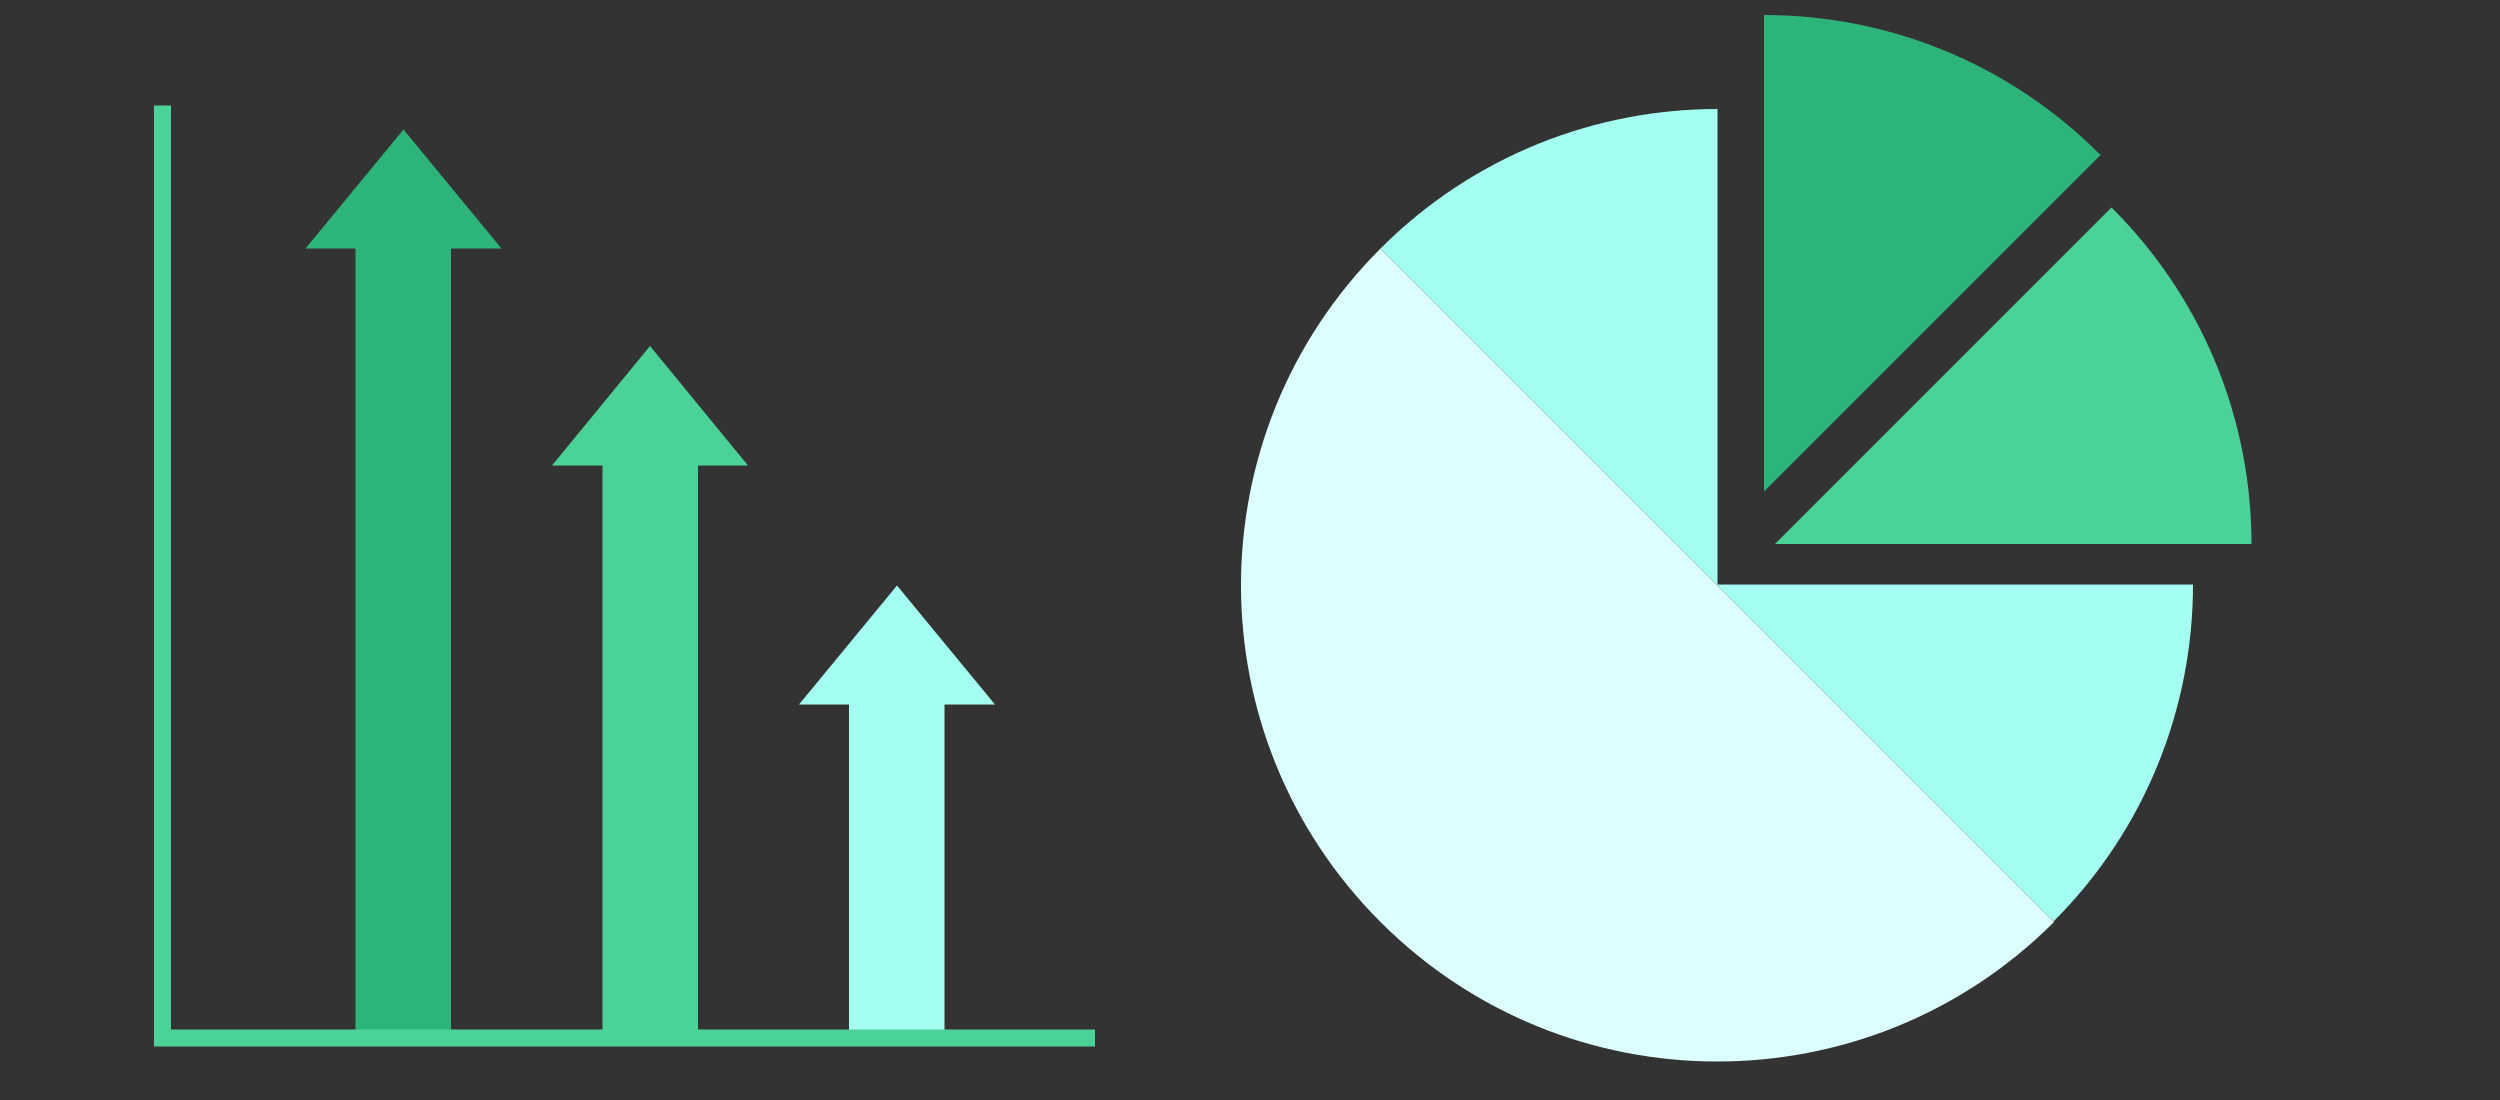
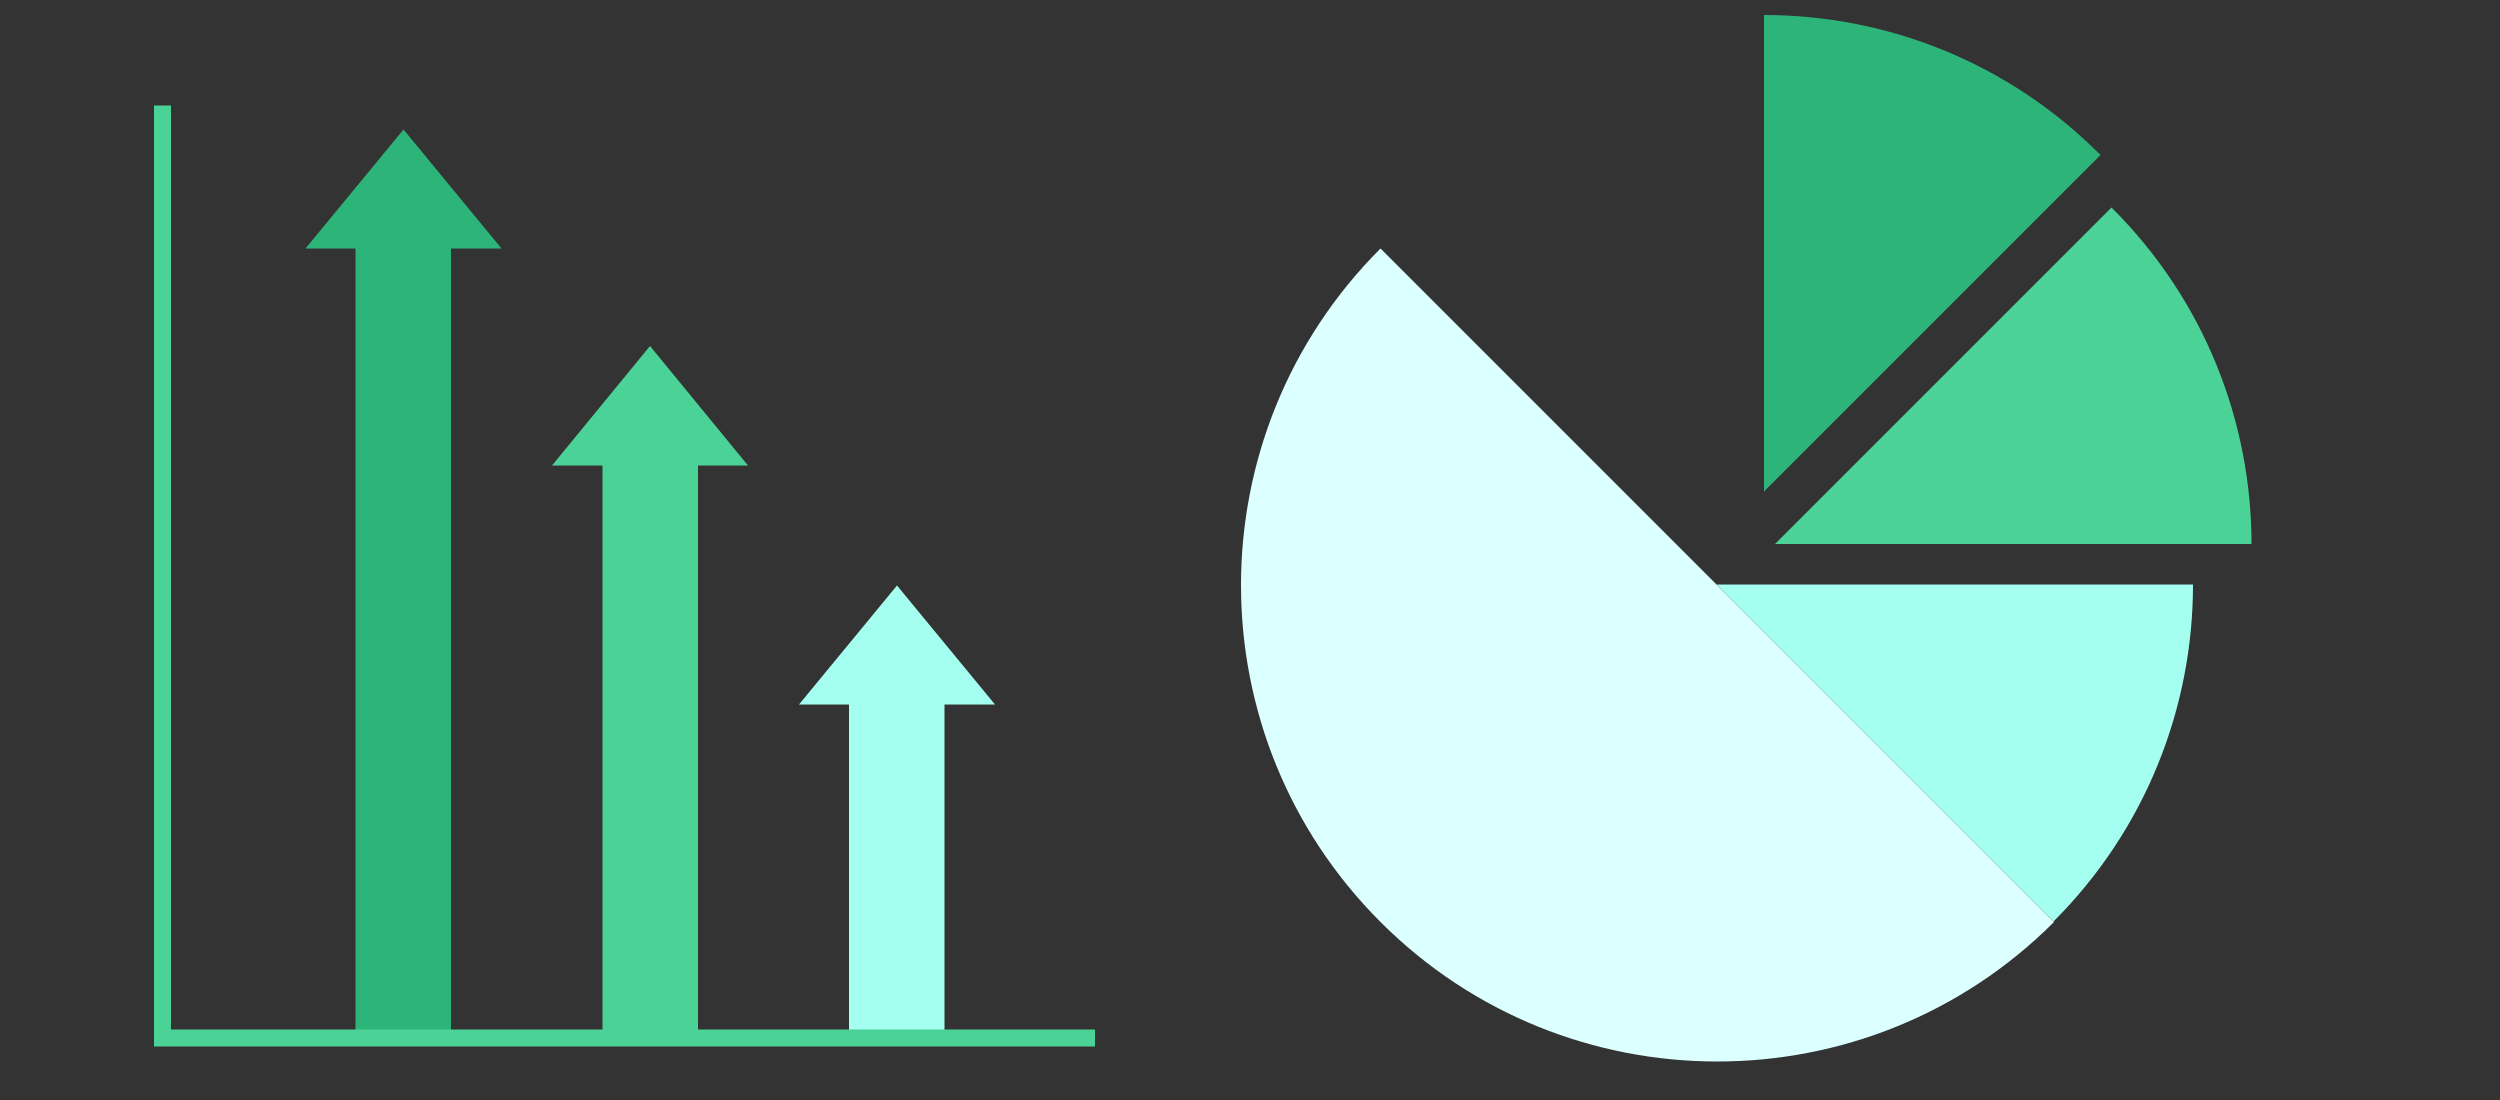
<svg xmlns="http://www.w3.org/2000/svg" xmlns:ns1="http://sodipodi.sourceforge.net/DTD/sodipodi-0.dtd" xmlns:ns2="http://www.inkscape.org/namespaces/inkscape" version="1.1" id="Capa_1" x="0px" y="0px" viewBox="0 0 500 220" style="enable-background:new 0 0 500 220;" xml:space="preserve" ns1:docname="graficas.svg" ns2:version="1.2.1 (9c6d41e4, 2022-07-14)">
  <rect x="0" y="0" width="500" height="220" fill="#333333" stroke="none" />
  <defs id="defs12326" />
  <ns1:namedview id="namedview12324" pagecolor="#ffffff" bordercolor="#000000" borderopacity="0.25" ns2:showpageshadow="2" ns2:pageopacity="0.0" ns2:pagecheckerboard="0" ns2:deskcolor="#d1d1d1" showgrid="false" ns2:zoom="1.0727273" ns2:cx="232.58475" ns2:cy="171.99153" ns2:window-width="1280" ns2:window-height="755" ns2:window-x="0" ns2:window-y="23" ns2:window-maximized="1" ns2:current-layer="Capa_1" />
  <style type="text/css" id="style12289">
	.st0{fill:#0A87DD;}
	.st1{fill:#6A9AEF;}
	.st2{fill:#A4C6F7;}
	.st3{fill:#BAC2CE;}
	.st4{fill:#E2E7ED;}
</style>
  <g id="g12295" style="fill:#2db478;fill-opacity:1">
    <polygon class="st0" points="100.3,49.7 80.7,25.9 61.1,49.7  " id="polygon12291" style="fill:#2db478;fill-opacity:1" />
    <rect x="71.1" y="48.7" class="st0" width="19.1" height="158.9" id="rect12293" style="fill:#2db478;fill-opacity:1" />
  </g>
  <g id="g12301">
    <polygon class="st1" points="149.6,93.1 130,69.2 110.4,93.1  " id="polygon12297" style="fill:#4bd296;fill-opacity:1" />
    <rect x="120.5" y="92" class="st1" width="19.1" height="115.6" id="rect12299" style="fill:#4bd296;fill-opacity:1" />
  </g>
  <polygon class="st2" points="199,140.9 179.4,117.1 159.8,140.9 " id="polygon12303" style="fill:#a5fff0;fill-opacity:1" />
  <rect x="169.8" y="139.9" class="st2" width="19.1" height="67.7" id="rect12305" style="fill:#a5fff0;fill-opacity:1" />
  <polygon class="st3" points="219,209.3 30.8,209.3 30.8,21.1 34.2,21.1 34.2,205.9 219,205.9 " id="polygon12309" style="fill:#4bd296;fill-opacity:1" />
  <path class="st4" d="m 410.8,184.4 c -37.2,37.2 -97.5,37.2 -134.7,0 -37.2,-37.2 -37.2,-97.5 0,-134.7 z" id="path12313" style="fill:#dcffff;fill-opacity:1" />
  <path class="st0" d="M 352.8,3 V 98.3 L 420.1,31 c 0,0 0,0 0,0 C 401.5,12.3 377.1,3 352.8,3 Z" id="path12315" style="fill:#2db478;fill-opacity:1" />
-   <path class="st2" d="m 276.1,49.7 67.4,67.4 V 21.8 c -24.4,0 -48.8,9.3 -67.4,27.9 z" id="path12317" style="fill:#a5fff0;fill-opacity:1" />
  <path class="st1" d="M 450.3,108.8 H 355 l 67.3,-67.3 c 0,0 0,0 0,0 18.7,18.6 28,43 28,67.3 z" id="path12319" style="fill:#4bd296;fill-opacity:1" />
  <path class="st3" d="m 410.7,184.3 -67.4,-67.4 h 95.3 c 0,24.4 -9.3,48.8 -27.9,67.4 z" id="path12321" style="fill:#a5fff0;fill-opacity:1" />
</svg>